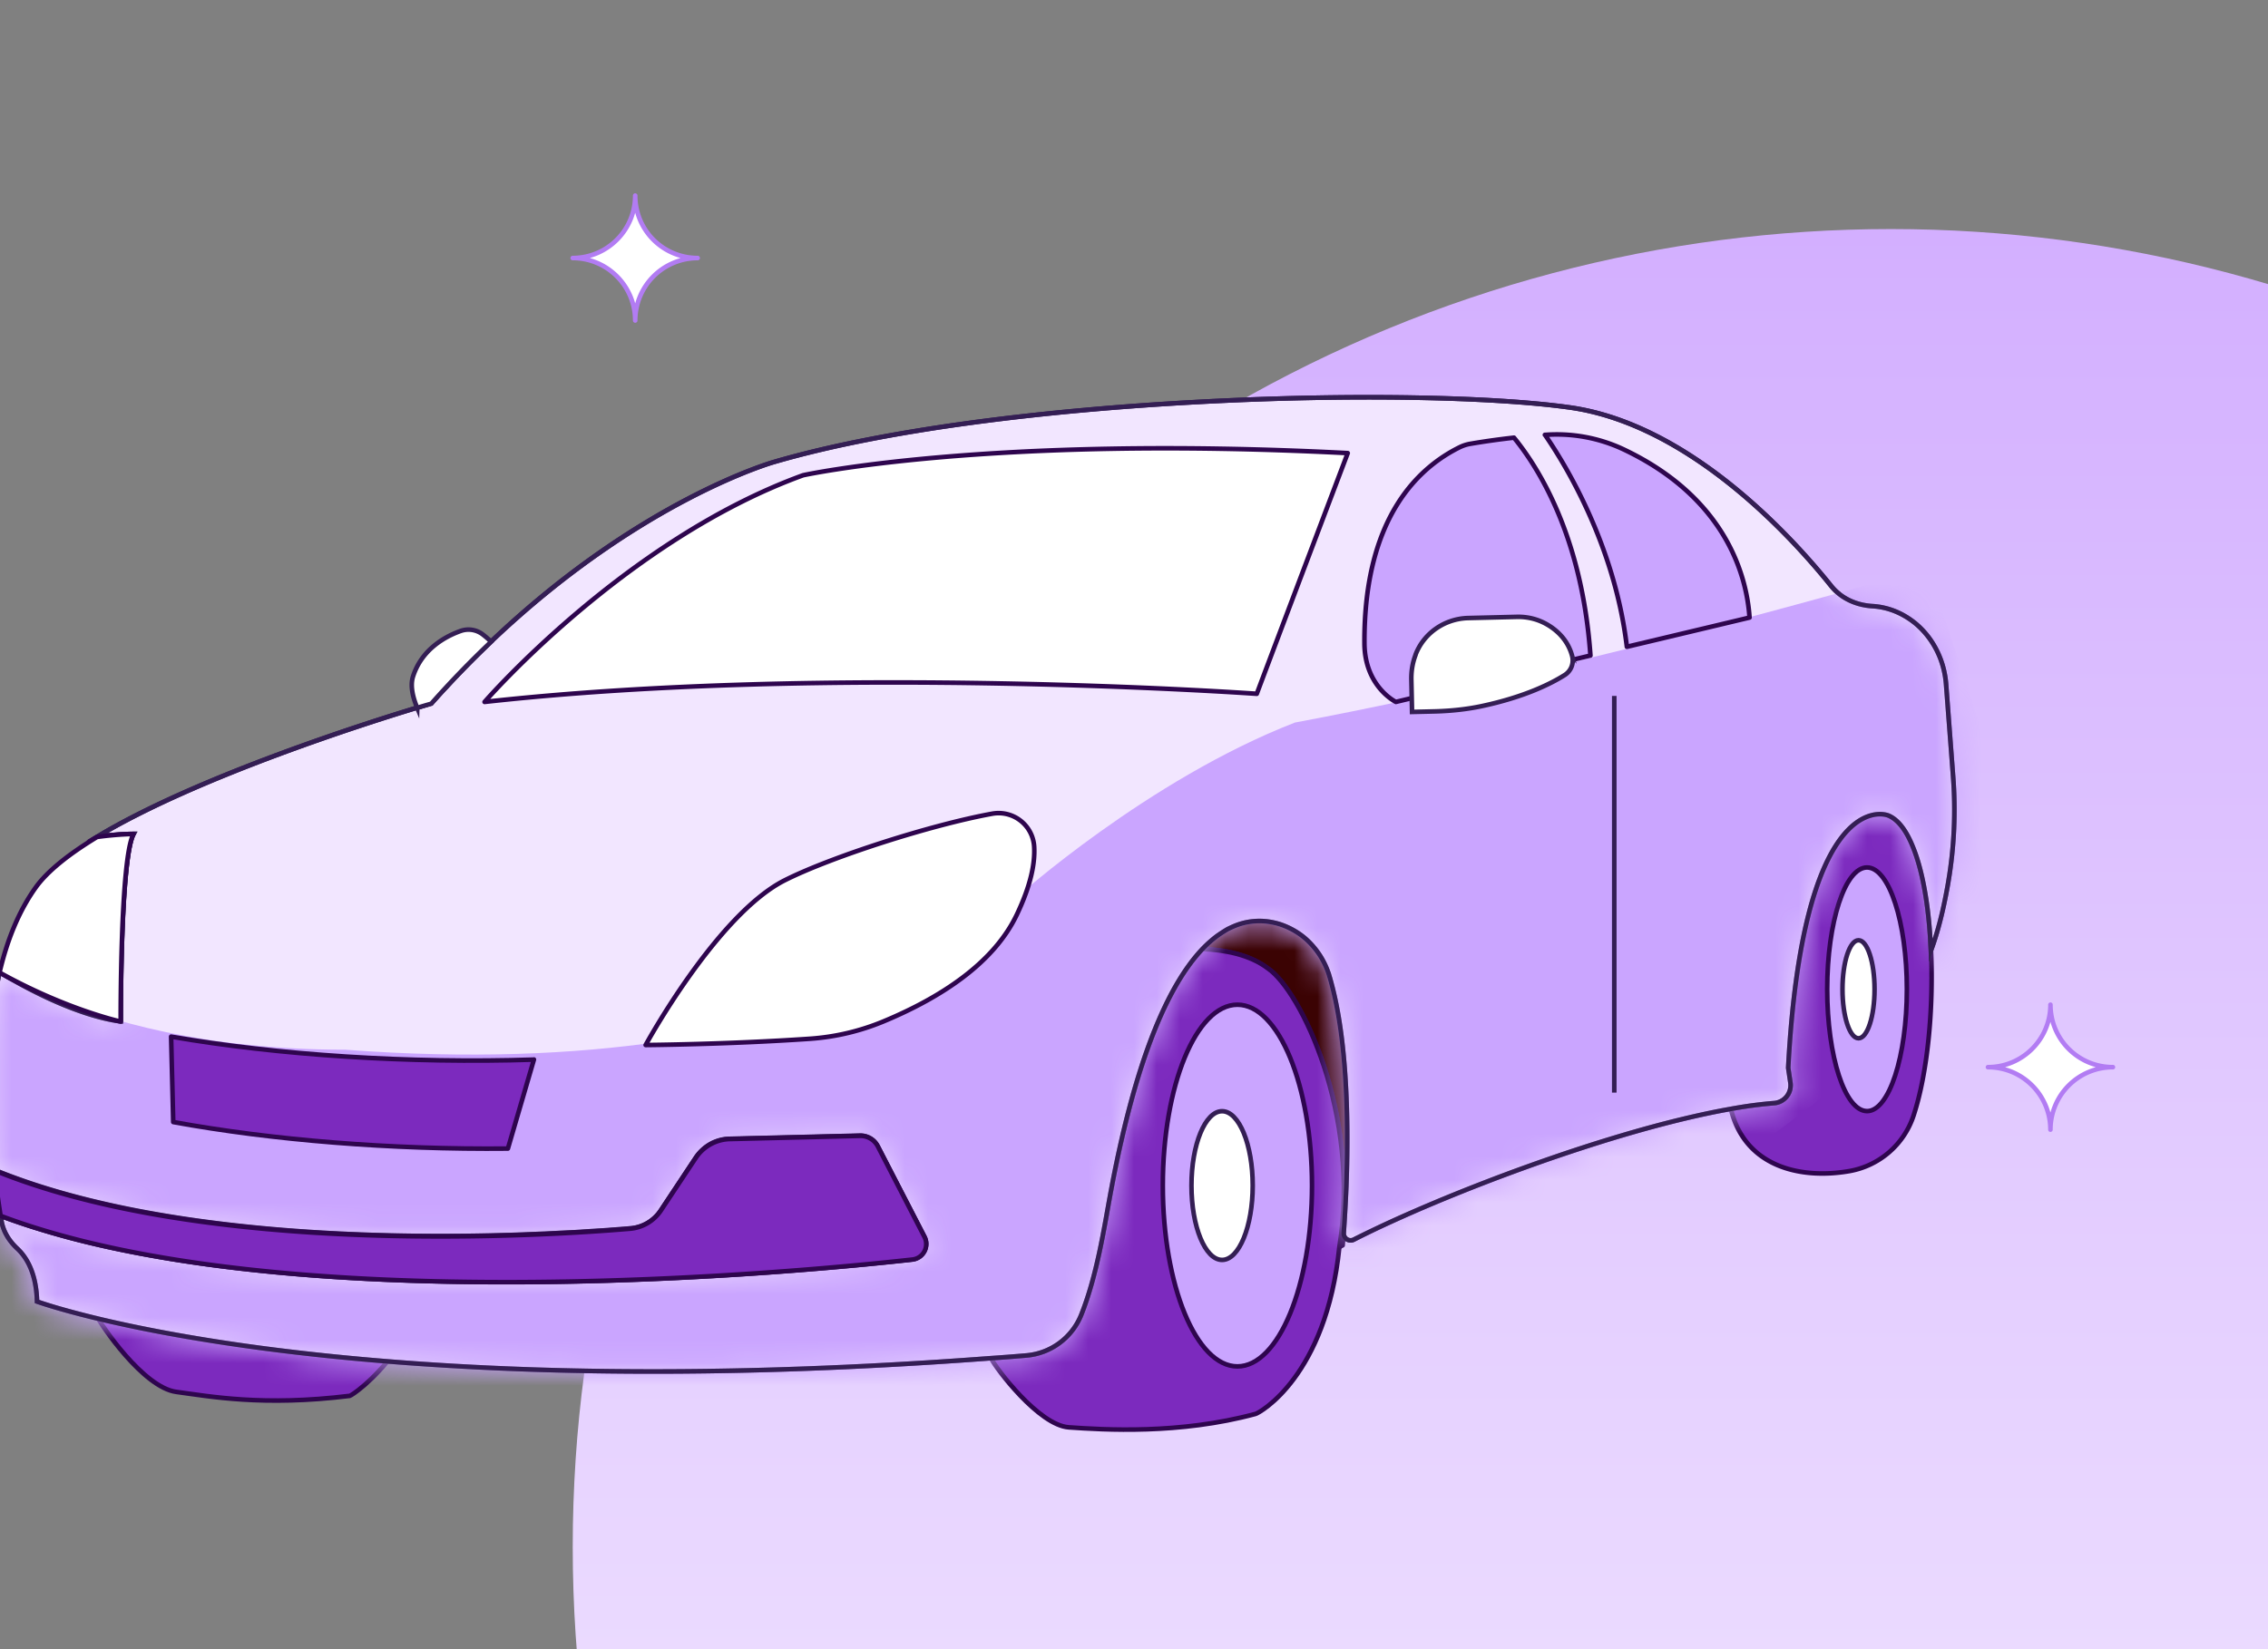
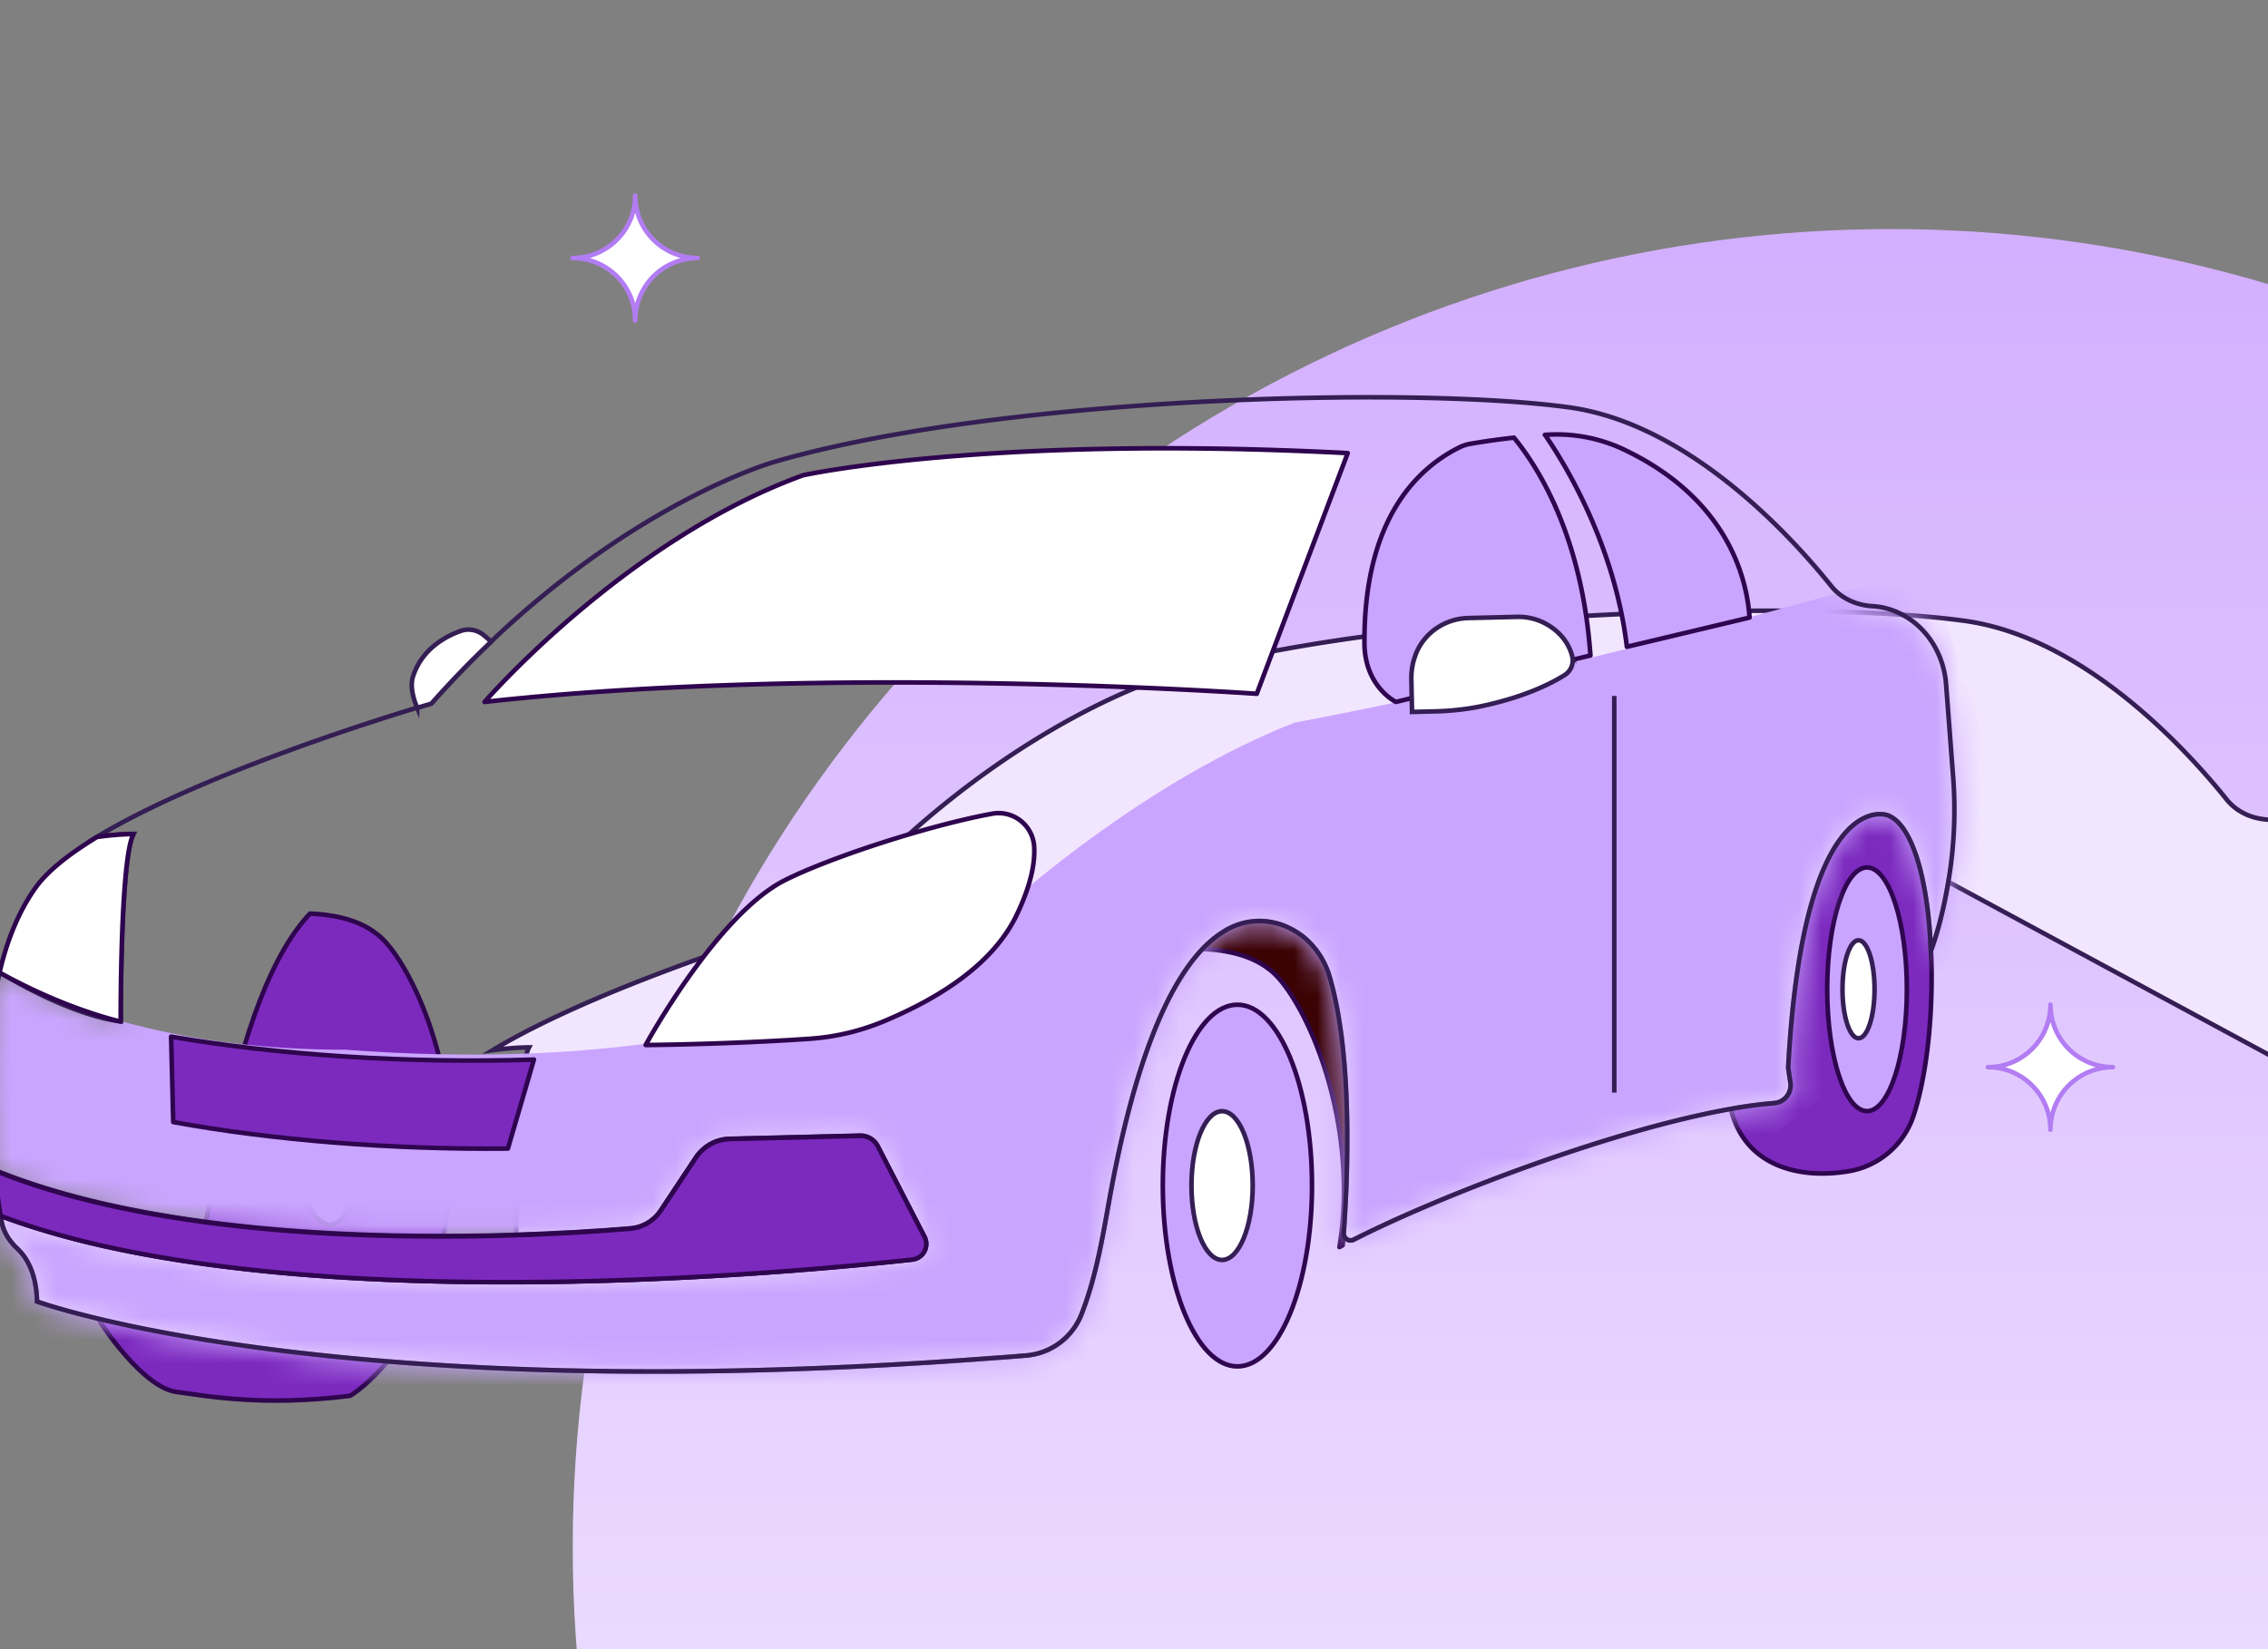
<svg xmlns="http://www.w3.org/2000/svg" width="99" height="72" fill="none" viewBox="0 0 99 72">
  <rect x="0" y="0" width="99" height="72" fill="#808080" stroke="none" />
  <g clip-path="url(#a)">
    <circle cx="82.54" cy="67.54" r="57.54" fill="url(#b)" />
    <path fill="#7C2ABE" stroke="#2E054E" stroke-linejoin="round" stroke-width=".2" d="M19.51 52.898c-.571 5.653-4.08 8.002-4.244 8.043-3.78.466-6.132.02-7.571-.173s-3.297-2.928-3.503-3.37c.51-.036 1.132.279 1.651.232 1.075-.082 1.996-.781 2.402-1.78.674-1.686.988-3.734 1.245-5.133 1.09-5.977 2.54-9.253 4.043-10.832.91.036 2.052.226 2.865.854 1.42.967 4.048 6.357 3.112 12.16Z" />
-     <path fill="#CAA5FF" stroke="#2E054E" stroke-linejoin="round" stroke-width=".2" d="M15.06 58.109c1.799 0 3.257-3.535 3.257-7.896s-1.458-7.896-3.256-7.896c-1.799 0-3.256 3.535-3.256 7.896s1.457 7.895 3.256 7.895Z" />
    <path fill="#CAA5FF" stroke="#341E54" stroke-miterlimit="10" stroke-width=".2" d="M14.392 53.459c.739 0 1.337-1.454 1.337-3.246s-.598-3.246-1.337-3.246-1.337 1.453-1.337 3.246.598 3.246 1.337 3.246Z" />
    <path fill="#3B0303" stroke="#2E054E" stroke-linejoin="round" stroke-width=".2" d="M58.798 50.376c0 .5-.02.983-.036 1.44-.03.746-.072 1.436-.113 2.017v.02c-.015.186-.026.35-.041.515l-.139.077c.936-5.802-1.692-11.193-3.112-12.16-.818-.627-1.954-.818-2.865-.854.211-.22.417-.4.628-.56q.239-.17.468-.304c.103-.051.21-.103.314-.144a2.77 2.77 0 0 1 1.728-.139q.108.025.216.057c.396.123.761.324 1.085.586q.079.063.15.134a3.5 3.5 0 0 1 .956 1.564c.659 2.217.808 5.19.772 7.751z" />
    <path stroke="#2E054E" stroke-miterlimit="10" stroke-width=".2" d="M53.114 40.871q.239-.178.468-.303c-.149.087-.308.19-.468.303ZM55.619 40.28a2.84 2.84 0 0 0-1.728.139 2.73 2.73 0 0 1 1.728-.14ZM58.798 50.377c0 .498-.02.982-.036 1.44.016-.458.031-.942.036-1.44Z" />
    <path fill="#7C2ABE" stroke="#2E054E" stroke-linejoin="round" stroke-width=".2" d="M75.551 48.406c.607 2.536 3.04 3.097 5.185 2.721A3.61 3.61 0 0 0 83.53 48.7c.612-1.862.875-4.655.761-7.196-.072-1.754-.329-3.384-.771-4.495-.273-.7-.628-1.194-1.055-1.394-.478-.221-2.34-1.24-2.787-.725-1.21 1.393-4.599 5.004-2.722 7.571.695.951.931 2.999 1.096 4.161l.098.659a.78.78 0 0 1-.705.88q-.873.068-1.893.251z" />
    <path fill="#CAA5FF" stroke="#2E054E" stroke-linejoin="round" stroke-width=".2" d="M81.497 48.51c.96 0 1.739-2.382 1.739-5.32 0-2.937-.779-5.318-1.739-5.318s-1.738 2.381-1.738 5.319c0 2.937.778 5.318 1.738 5.318Z" />
-     <path fill="#7C2ABE" stroke="#2E054E" stroke-linejoin="round" stroke-width=".2" d="M58.464 54.445c-.571 5.653-3.493 7.243-3.658 7.284-3.317.9-6.614.694-8.157.586-1.302-.093-3.184-2.577-3.39-3.02.509-.035 1.018-.071 1.538-.118 1.075-.082 1.995-.782 2.402-1.78.674-1.686.987-3.734 1.245-5.133 1.09-5.977 2.54-9.253 4.043-10.832.91.036 2.052.226 2.865.853 1.42.968 4.048 6.358 3.112 12.16Z" />
-     <path fill="#F2E6FF" stroke="#341E54" stroke-miterlimit="10" stroke-width=".2" d="M85.046 38.5c-.252 1.481-.55 2.448-.761 3.004-.072-1.76-.324-3.385-.772-4.496-.272-.694-.622-1.193-1.049-1.389-.478-.221-3.786-.679-4.408 11.002l.098.659a.78.78 0 0 1-.705.88c-.581.046-1.219.128-1.893.252-5.144.905-12.622 3.754-16.465 5.709a.302.302 0 0 1-.437-.267v-.021c.041-.586.082-1.27.113-2.016.016-.458.031-.942.036-1.44.031-2.562-.113-5.535-.771-7.752a3.5 3.5 0 0 0-1.106-1.697 3.3 3.3 0 0 0-1.086-.587c-.072-.02-.139-.041-.216-.056a2.84 2.84 0 0 0-1.728.138c-.103.042-.21.093-.314.144a7 7 0 0 0-.468.304c-.21.16-.416.34-.627.56-1.502 1.58-2.953 4.856-4.043 10.833-.257 1.404-.571 3.446-1.245 5.134a2.84 2.84 0 0 1-2.402 1.78 84 84 0 0 1-1.538.118C14.3 61.476 1.616 56.822 1.616 56.822c-.031-1.276-.479-1.955-.86-2.31-.354-.33-.617-.746-.694-1.22q-.013-.1-.036-.21c.936.35 1.93.658 2.973.941 1.04.278 2.135.52 3.256.726.448.082.9.164 1.358.236 12.34 1.98 28.147.453 32.205 0a.687.687 0 0 0 .535-.993l-.52-1.003-1.517-2.937a1 1 0 0 0-.134-.2.85.85 0 0 0-.643-.273l-5.684.139a1.78 1.78 0 0 0-1.193.483q-.163.148-.288.335l-1.528 2.304c-.036.057-.077.108-.118.165a4 4 0 0 1-.139.144 1.73 1.73 0 0 1-1.075.478q-.132.013-.288.026-.308.021-.684.051-.186.013-.396.026c-.273.016-.571.036-.885.057-.164.01-.324.02-.499.025-.334.016-.684.036-1.054.052h-.01l-1.163.046c-6.172.2-15.935-.036-22.781-2.834-.278-2.356-.448-5.684.231-8.631 3.349 2.021 5.288 2.145 5.288 2.145s-.026-7.12.56-8.184c0 0-.365 0-.946.052-.195.015-.406.04-.643.072 4.31-2.603 11.8-4.98 13.976-5.638l.606-.185c.222-.247.438-.489.659-.72a42 42 0 0 1 1.954-1.98c6.502-6.188 12.335-7.834 12.335-7.834 9.855-2.88 28.002-3.323 34.725-2.387 5.247.725 9.727 5.668 11.434 7.798.443.55 1.101.838 1.8.88.757.046 1.369.35 1.842.725.813.658 1.296 1.646 1.373 2.69l.304 3.991a18.8 18.8 0 0 1-.206 4.625z" />
+     <path fill="#F2E6FF" stroke="#341E54" stroke-miterlimit="10" stroke-width=".2" d="M85.046 38.5c-.252 1.481-.55 2.448-.761 3.004-.072-1.76-.324-3.385-.772-4.496-.272-.694-.622-1.193-1.049-1.389-.478-.221-3.786-.679-4.408 11.002l.098.659a.78.78 0 0 1-.705.88c-.581.046-1.219.128-1.893.252-5.144.905-12.622 3.754-16.465 5.709a.302.302 0 0 1-.437-.267v-.021c.041-.586.082-1.27.113-2.016.016-.458.031-.942.036-1.44.031-2.562-.113-5.535-.771-7.752a3.5 3.5 0 0 0-1.106-1.697 3.3 3.3 0 0 0-1.086-.587c-.072-.02-.139-.041-.216-.056a2.84 2.84 0 0 0-1.728.138c-.103.042-.21.093-.314.144a7 7 0 0 0-.468.304c-.21.16-.416.34-.627.56-1.502 1.58-2.953 4.856-4.043 10.833-.257 1.404-.571 3.446-1.245 5.134a2.84 2.84 0 0 1-2.402 1.78 84 84 0 0 1-1.538.118C14.3 61.476 1.616 56.822 1.616 56.822c-.031-1.276-.479-1.955-.86-2.31-.354-.33-.617-.746-.694-1.22q-.013-.1-.036-.21c.936.35 1.93.658 2.973.941 1.04.278 2.135.52 3.256.726.448.082.9.164 1.358.236 12.34 1.98 28.147.453 32.205 0a.687.687 0 0 0 .535-.993l-.52-1.003-1.517-2.937a1 1 0 0 0-.134-.2.85.85 0 0 0-.643-.273l-5.684.139a1.78 1.78 0 0 0-1.193.483q-.163.148-.288.335l-1.528 2.304c-.036.057-.077.108-.118.165a4 4 0 0 1-.139.144 1.73 1.73 0 0 1-1.075.478q-.132.013-.288.026-.308.021-.684.051-.186.013-.396.026c-.273.016-.571.036-.885.057-.164.01-.324.02-.499.025-.334.016-.684.036-1.054.052h-.01l-1.163.046s-.026-7.12.56-8.184c0 0-.365 0-.946.052-.195.015-.406.04-.643.072 4.31-2.603 11.8-4.98 13.976-5.638l.606-.185c.222-.247.438-.489.659-.72a42 42 0 0 1 1.954-1.98c6.502-6.188 12.335-7.834 12.335-7.834 9.855-2.88 28.002-3.323 34.725-2.387 5.247.725 9.727 5.668 11.434 7.798.443.55 1.101.838 1.8.88.757.046 1.369.35 1.842.725.813.658 1.296 1.646 1.373 2.69l.304 3.991a18.8 18.8 0 0 1-.206 4.625z" />
    <mask id="c" width="87" height="43" x="-1" y="17" maskUnits="userSpaceOnUse" style="mask-type:alpha">
      <path fill="#fff" stroke="#341E54" stroke-miterlimit="10" stroke-width=".2" d="M85.046 38.5c-.252 1.481-.55 2.448-.761 3.004-.072-1.76-.324-3.385-.772-4.496-.272-.694-.622-1.193-1.049-1.389-.478-.221-3.786-.679-4.408 11.002l.098.659a.78.78 0 0 1-.705.88c-.581.046-1.219.128-1.893.252-5.144.905-12.622 3.754-16.465 5.709a.302.302 0 0 1-.437-.267v-.021c.041-.586.082-1.27.113-2.016.016-.458.031-.942.036-1.44.031-2.562-.113-5.535-.771-7.752a3.5 3.5 0 0 0-1.106-1.697 3.3 3.3 0 0 0-1.086-.587c-.072-.02-.139-.041-.216-.056a2.84 2.84 0 0 0-1.728.138c-.103.042-.21.093-.314.144a7 7 0 0 0-.468.304c-.21.16-.416.34-.627.56-1.502 1.58-2.953 4.856-4.043 10.833-.257 1.404-.571 3.446-1.245 5.134a2.84 2.84 0 0 1-2.402 1.78 84 84 0 0 1-1.538.118C14.3 61.476 1.616 56.822 1.616 56.822c-.031-1.276-.479-1.955-.86-2.31-.354-.33-.617-.746-.694-1.22q-.013-.1-.036-.21c.936.35 1.93.658 2.973.941 1.04.278 2.135.52 3.256.726.448.082.9.164 1.358.236 12.34 1.98 28.147.453 32.205 0a.687.687 0 0 0 .535-.993l-.52-1.003-1.517-2.937a1 1 0 0 0-.134-.2.85.85 0 0 0-.643-.273l-5.684.139a1.78 1.78 0 0 0-1.193.483q-.163.148-.288.335l-1.528 2.304c-.036.057-.077.108-.118.165a4 4 0 0 1-.139.144 1.73 1.73 0 0 1-1.075.478q-.132.013-.288.026-.308.021-.684.051-.186.013-.396.026c-.273.016-.571.036-.885.057-.164.01-.324.02-.499.025-.334.016-.684.036-1.054.052h-.01l-1.163.046c-6.172.2-15.935-.036-22.781-2.834-.278-2.356-.448-5.684.231-8.631 3.349 2.021 5.288 2.145 5.288 2.145s-.026-7.12.56-8.184c0 0-.365 0-.946.052-.195.015-.406.04-.643.072 4.31-2.603 11.8-4.98 13.976-5.638l.606-.185c.222-.247.438-.489.659-.72a42 42 0 0 1 1.954-1.98c6.502-6.188 12.335-7.834 12.335-7.834 9.855-2.88 28.002-3.323 34.725-2.387 5.247.725 9.727 5.668 11.434 7.798.443.55 1.101.838 1.8.88.757.046 1.369.35 1.842.725.813.658 1.296 1.646 1.373 2.69l.304 3.991a18.8 18.8 0 0 1-.206 4.625z" />
    </mask>
    <g mask="url(#c)">
      <path fill="#CAA5FF" d="M-2.102 40.945s5.019 4.884 17.179 4.884c21.707 1.63 29.282-6.638 29.282-6.638s5.73-5.144 12.162-7.645c13.004-2.435 27.638-6.769 27.638-6.769l6.027 18.298-9.518 3.982-21.839 16.548H-3.368z" />
    </g>
    <path stroke="#341E54" stroke-miterlimit="10" stroke-width=".2" d="M85.046 38.5c-.252 1.481-.55 2.448-.761 3.004-.072-1.76-.324-3.385-.772-4.496-.272-.694-.622-1.193-1.049-1.389-.478-.221-3.786-.679-4.408 11.002l.098.659a.78.78 0 0 1-.705.88c-.581.046-1.219.128-1.893.252-5.144.905-12.622 3.754-16.465 5.709a.302.302 0 0 1-.437-.267v-.021c.041-.586.082-1.27.113-2.016.016-.458.031-.942.036-1.44.031-2.562-.113-5.535-.771-7.752a3.5 3.5 0 0 0-1.106-1.697 3.3 3.3 0 0 0-1.086-.587c-.072-.02-.139-.041-.216-.056a2.84 2.84 0 0 0-1.728.138c-.103.042-.21.093-.314.144a7 7 0 0 0-.468.304c-.21.16-.416.34-.627.56-1.502 1.58-2.953 4.856-4.043 10.833-.257 1.404-.571 3.446-1.245 5.134a2.84 2.84 0 0 1-2.402 1.78 84 84 0 0 1-1.538.118C14.3 61.476 1.616 56.822 1.616 56.822c-.031-1.276-.479-1.955-.86-2.31-.354-.33-.617-.746-.694-1.22q-.013-.1-.036-.21c.936.35 1.93.658 2.973.941 1.04.278 2.135.52 3.256.726.448.082.9.164 1.358.236 12.34 1.98 28.147.453 32.205 0a.687.687 0 0 0 .535-.993l-.52-1.003-1.517-2.937a1 1 0 0 0-.134-.2.85.85 0 0 0-.643-.273l-5.684.139a1.78 1.78 0 0 0-1.193.483q-.163.148-.288.335l-1.528 2.304c-.036.057-.077.108-.118.165a4 4 0 0 1-.139.144 1.73 1.73 0 0 1-1.075.478q-.132.013-.288.026-.308.021-.684.051-.186.013-.396.026c-.273.016-.571.036-.885.057-.164.01-.324.02-.499.025-.334.016-.684.036-1.054.052h-.01l-1.163.046c-6.172.2-15.935-.036-22.781-2.834-.278-2.356-.448-5.684.231-8.631 3.349 2.021 5.288 2.145 5.288 2.145s-.026-7.12.56-8.184c0 0-.365 0-.946.052-.195.015-.406.04-.643.072 4.31-2.603 11.8-4.98 13.976-5.638l.606-.185c.222-.247.438-.489.659-.72a42 42 0 0 1 1.954-1.98c6.502-6.188 12.335-7.834 12.335-7.834 9.855-2.88 28.002-3.323 34.725-2.387 5.247.725 9.727 5.668 11.434 7.798.443.55 1.101.838 1.8.88.757.046 1.369.35 1.842.725.813.658 1.296 1.646 1.373 2.69l.304 3.991a18.8 18.8 0 0 1-.206 4.625z" />
    <path fill="#CAA5FF" stroke="#2E054E" stroke-linejoin="round" stroke-width=".2" d="M54.014 59.655c1.798 0 3.256-3.535 3.256-7.895s-1.458-7.896-3.256-7.896-3.256 3.535-3.256 7.896 1.458 7.895 3.256 7.895Z" />
    <path fill="#fff" stroke="#2E054E" stroke-linejoin="round" stroke-width=".2" d="M28.188 45.624s3.56-.026 7.16-.273a10.2 10.2 0 0 0 3.225-.761c2.444-1.019 4.79-2.51 5.813-4.66.601-1.26.802-2.233.756-2.979a1.556 1.556 0 0 0-1.842-1.424c-2.695.493-7.036 1.892-9.047 2.906-2.968 1.502-6.07 7.19-6.07 7.19zM-.02 42.46c2.922 1.626 5.288 2.14 5.288 2.14s-.026-7.134.56-8.188c0 0-.652 0-1.589.128-1.198.726-2.15 1.471-2.674 2.197-.767 1.07-1.266 2.355-1.585 3.718zM54.858 30.29s-18.635-1.322-33.706.355c0 0 6.126-7.073 13.903-9.896 0 0 8.045-1.775 23.774-.967 0 0-2.458 6.486-3.97 10.508Z" />
    <path fill="#CAA5FF" stroke="#2E054E" stroke-linejoin="round" stroke-width=".2" d="M59.559 28.084c.01 1.903 1.373 2.561 1.373 2.561.335-.082 4.47-1.065 8.492-2.026-.365-5.226-2.294-8.235-3.338-9.511a33 33 0 0 0-1.903.267 1.7 1.7 0 0 0-.453.144c-1.687.829-4.202 2.943-4.171 8.565ZM67.44 18.985c.848 1.229 3.04 4.778 3.574 9.253 2.232-.53 4.254-1.013 5.355-1.276-.114-1.733-.972-5.23-5.57-7.376a6.85 6.85 0 0 0-3.344-.601h-.02z" />
    <path fill="#fff" stroke="#341E54" stroke-miterlimit="10" stroke-width=".2" d="M61.786 28.598s.005-.02.01-.031c.366-.941 1.281-1.558 2.29-1.584l2.129-.052c.458-.01.91.098 1.311.33.438.252.916.684 1.101 1.383a.755.755 0 0 1-.329.828c-.56.355-1.728.957-3.652 1.363-.643.134-1.296.201-1.955.222l-1.054.025-.03-1.378c-.011-.376.046-.751.18-1.101zM18.214 30.902c.391-.118.612-.18.612-.18a43 43 0 0 1 2.613-2.705 4 4 0 0 0-.37-.32 1.02 1.02 0 0 0-.967-.148c-.633.226-1.692.776-2.078 2-.113.37-.026.844.19 1.358z" />
    <path fill="#7C2ABE" stroke="#2E054E" stroke-linejoin="round" stroke-width=".2" d="M-.252 51.087c.093.792.196 1.476.278 1.995 12.263 4.624 34.828 2.459 39.797 1.909a.68.68 0 0 0 .53-.993l-2.032-3.945a.85.85 0 0 0-.782-.463l-5.684.139a1.84 1.84 0 0 0-1.481.818l-1.528 2.304a1.8 1.8 0 0 1-1.337.792c-3.704.314-18.44 1.265-27.766-2.551z" />
    <path stroke="#341E54" stroke-miterlimit="10" stroke-width=".2" d="M70.464 30.383v17.319" />
    <path fill="#7C2ABE" stroke="#2E054E" stroke-linejoin="round" stroke-width=".2" d="m23.307 46.256-1.137 3.889c-5.082.051-10.267-.365-14.608-1.158l-.093-3.729c4.691.808 10.365 1.178 15.833 1.003z" />
    <path fill="#fff" stroke="#341E54" stroke-miterlimit="10" stroke-width=".2" d="M53.345 55.006c.739 0 1.337-1.454 1.337-3.246s-.598-3.246-1.337-3.246c-.738 0-1.337 1.453-1.337 3.246s.599 3.246 1.337 3.246ZM81.126 45.33c.387 0 .7-.958.7-2.14 0-1.181-.313-2.14-.7-2.14s-.7.959-.7 2.14.314 2.14.7 2.14Z" />
    <path fill="#fff" stroke="#B27CF3" stroke-linecap="round" stroke-linejoin="round" stroke-width=".2" d="M30.453 11.265a2.727 2.727 0 0 0-2.726 2.727c0-1.5-1.215-2.727-2.727-2.727 1.5 0 2.727-1.214 2.727-2.726a2.72 2.72 0 0 0 2.726 2.726M92.23 46.59a2.727 2.727 0 0 0-2.727 2.728c0-1.5-1.214-2.727-2.726-2.727 1.5 0 2.727-1.215 2.727-2.727a2.72 2.72 0 0 0 2.726 2.727" />
  </g>
  <defs>
    <linearGradient id="b" x1="82.54" x2="82.54" y1="10" y2="125.08" gradientUnits="userSpaceOnUse">
      <stop stop-color="#D3AFFF" />
      <stop offset="1" stop-color="#fff" />
    </linearGradient>
    <clipPath id="a">
      <path fill="#fff" d="M0 0h99v72H0z" />
    </clipPath>
  </defs>
</svg>